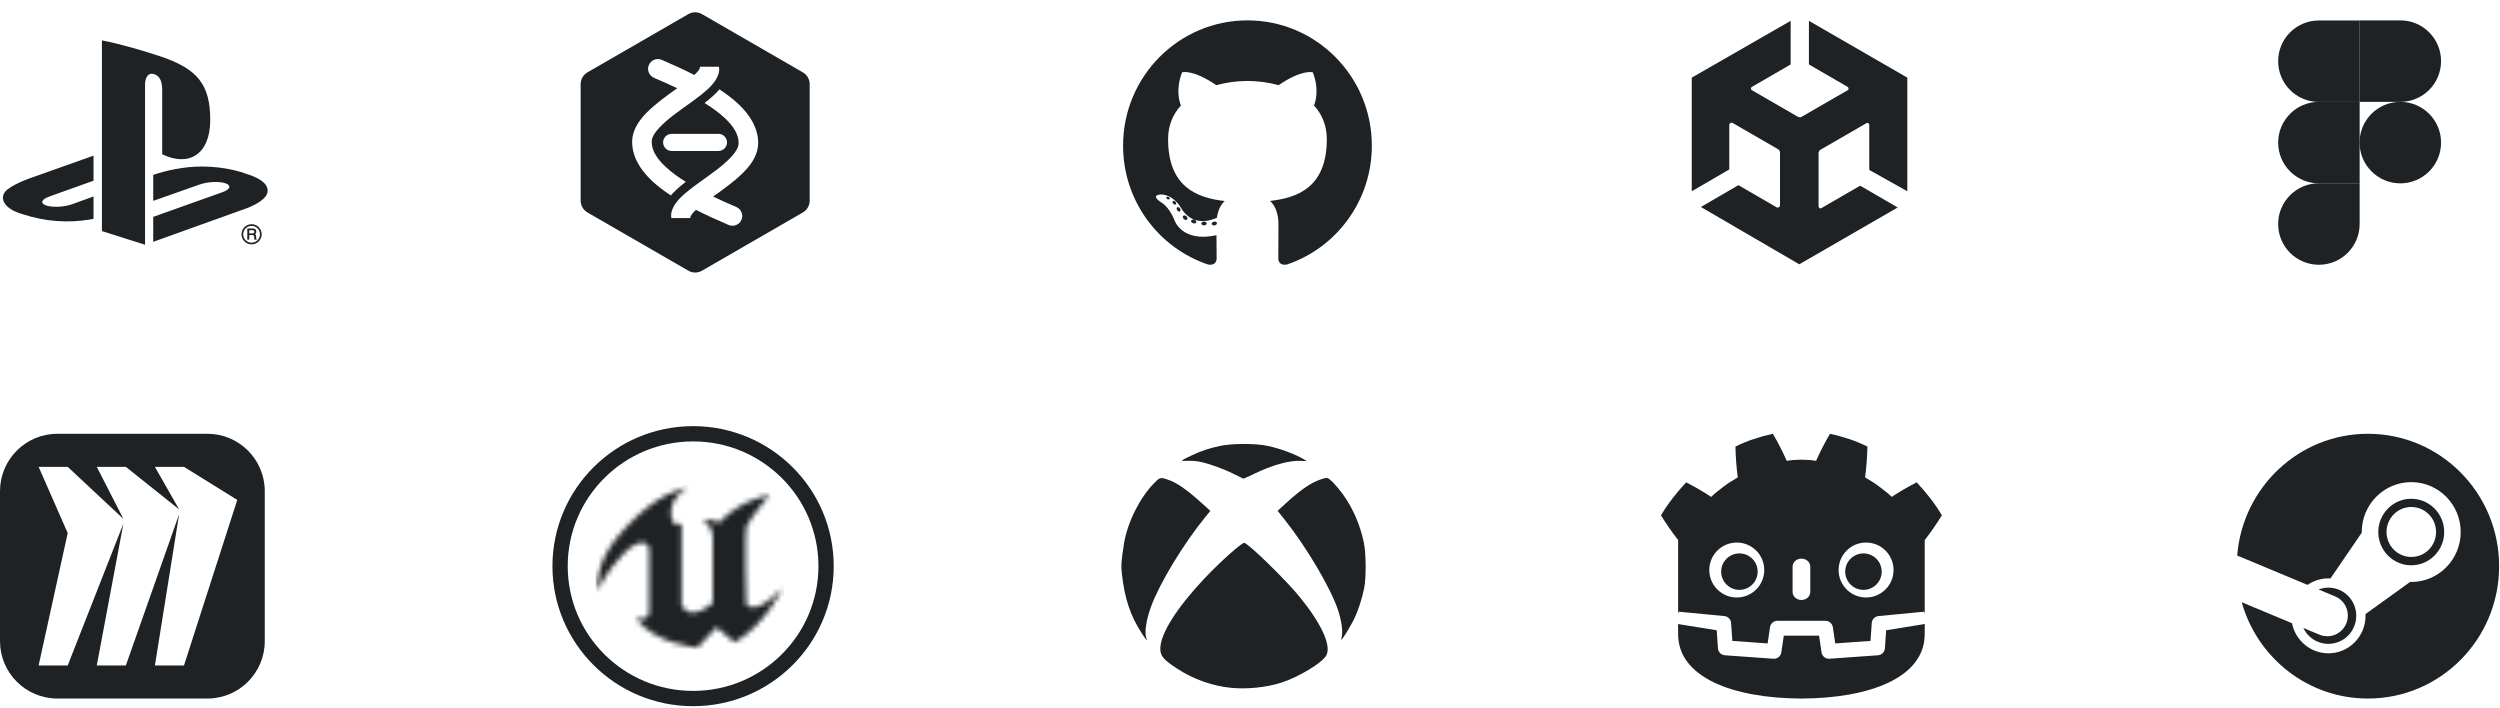
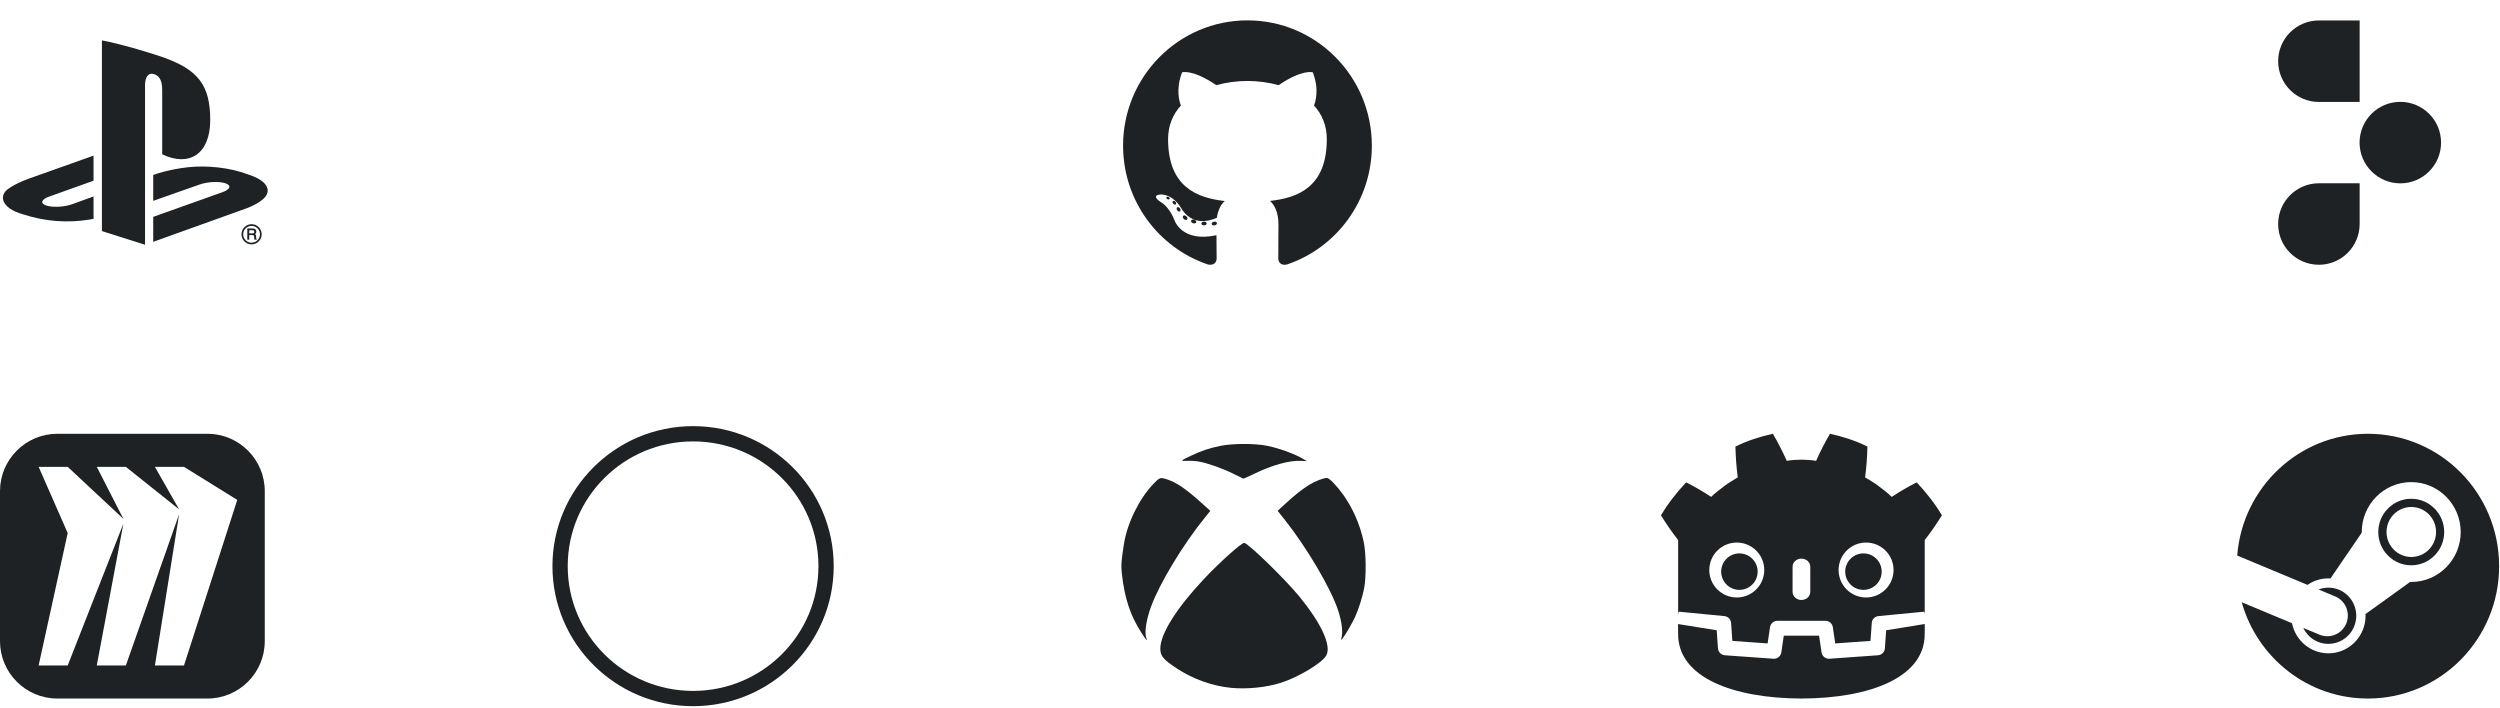
<svg xmlns="http://www.w3.org/2000/svg" width="491" height="139" viewBox="0 0 491 139" fill="none">
  <path fill-rule="evenodd" clip-rule="evenodd" d="M11.265 85.194H40.735C46.952 85.194 52 90.242 52 96.459V125.929C52 132.147 46.952 137.194 40.735 137.194H11.265C5.048 137.194 0 132.147 0 125.929V96.459C0 90.242 5.048 85.194 11.265 85.194ZM36.134 91.689H30.424L35.18 100.045L24.715 91.689H19.006L24.238 101.907L13.296 91.689H7.587L13.296 104.692L7.587 130.7H13.296L24.238 102.83L19.006 130.7H24.715L35.18 100.984L30.424 130.7H36.134L46.598 98.183L36.134 91.689Z" fill="#1E2225" />
  <mask id="mask0_1133_11459" style="mask-type:luminance" maskUnits="userSpaceOnUse" x="117" y="95" width="37" height="33">
-     <path d="M146.589 118.697C146.589 118.697 146.967 119.261 147.912 119.261C148.981 119.261 150.775 118.572 153.639 115.533C153.639 115.533 150.586 122.456 144.292 126.183L140.83 123.27L140.736 123.208L136.96 127.217C136.96 127.217 128.4 126.465 124.812 121.297C124.812 121.297 125.379 121.516 125.977 121.516C126.7 121.547 127.487 121.266 127.487 120.075V107.891C127.487 107.264 127.047 106.575 126.103 106.575C125.253 106.606 124.025 107.17 122.358 108.862C118.864 112.464 117.448 115.91 117.448 115.91C117.448 115.91 116.441 110.961 121.697 104.947C126.952 98.933 130.917 96.74 135.166 95.612C135.166 95.612 131.799 97.585 131.799 100.53C131.799 101.407 131.924 101.971 132.113 102.378C132.365 102.879 132.743 103.067 133.089 103.067C133.372 103.067 133.655 102.942 133.876 102.785V118.791C133.876 118.791 133.97 119.042 134.19 119.355C134.537 119.793 135.134 120.326 136.142 120.326C137.809 120.326 139.981 118.415 139.981 118.415V105.448C139.981 104.132 139.005 102.535 137.998 102.002C137.998 102.002 140.138 101.877 141.177 102.691C141.177 102.691 144.701 98.463 151.184 97.179C151.184 97.179 147.723 101.282 146.621 103.318C146.432 103.349 146.401 107.17 146.432 111.023C146.464 114.719 146.527 118.447 146.589 118.697Z" fill="white" />
-   </mask>
+     </mask>
  <g mask="url(#mask0_1133_11459)">
    <path d="M153.983 95.236H116.975V127.624H153.983V95.236Z" fill="#1E2225" />
  </g>
  <ellipse cx="136.121" cy="111.194" rx="26.121" ry="26" stroke="#1E2225" stroke-width="3" />
  <g clip-path="url(#clip0_1133_11459)">
    <path d="M241.837 135.096C238.142 134.742 234.4 133.415 231.186 131.318C228.493 129.561 227.885 128.838 227.885 127.397C227.885 124.501 231.069 119.43 236.516 113.648C239.61 110.365 243.919 106.516 244.385 106.62C245.291 106.823 252.534 113.888 255.245 117.213C259.533 122.473 261.504 126.779 260.502 128.699C259.741 130.158 255.018 133.01 251.548 134.106C248.687 135.009 244.931 135.392 241.837 135.096ZM224.248 124.386C222.01 120.953 220.879 117.573 220.333 112.684C220.153 111.07 220.217 110.146 220.742 106.833C221.397 102.703 223.748 97.926 226.574 94.986C227.778 93.733 227.885 93.703 229.352 94.197C231.134 94.797 233.036 96.111 235.987 98.779L237.709 100.336L236.769 101.491C232.405 106.852 227.798 114.451 226.062 119.153C225.118 121.709 224.737 124.274 225.143 125.342C225.417 126.063 225.166 125.795 224.248 124.386ZM263.531 124.97C263.752 123.891 263.472 121.909 262.817 119.909C261.398 115.58 256.654 107.525 252.297 102.049L250.926 100.325L252.41 98.963C254.347 97.184 255.692 96.119 257.143 95.215C258.288 94.501 259.925 93.869 260.628 93.869C261.062 93.869 262.589 95.454 263.821 97.183C265.73 99.861 267.135 103.107 267.846 106.487C268.306 108.671 268.344 113.345 267.92 115.523C267.572 117.311 266.838 119.63 266.121 121.203C265.584 122.381 264.248 124.67 263.663 125.414C263.362 125.797 263.362 125.796 263.531 124.97ZM242.233 93.051C240.223 92.031 237.122 90.935 235.409 90.64C234.808 90.537 233.784 90.479 233.133 90.512C231.719 90.584 231.782 90.51 234.05 89.439C235.935 88.548 237.507 88.024 239.641 87.576C242.042 87.072 246.555 87.066 248.918 87.564C251.47 88.102 254.475 89.22 256.168 90.262L256.671 90.572L255.517 90.513C253.222 90.398 249.878 91.325 246.288 93.072C245.205 93.599 244.263 94.02 244.194 94.007C244.126 93.995 243.243 93.564 242.233 93.051Z" fill="#1E2225" />
  </g>
  <path fill-rule="evenodd" clip-rule="evenodd" d="M329.589 120.625C329.588 120.625 329.587 120.625 329.586 120.625V106.022H329.553C328.366 104.508 327.267 102.913 326.215 101.211C327.614 98.832 329.327 96.705 331.158 94.735C332.857 95.59 334.506 96.558 336.065 97.588C336.845 96.814 337.725 96.18 338.586 95.517C339.434 94.837 340.388 94.338 341.296 93.757C341.025 91.749 340.892 89.772 340.838 87.71C343.176 86.534 345.669 85.754 348.189 85.194C349.197 86.885 350.117 88.717 350.919 90.507C351.87 90.348 352.824 90.289 353.783 90.278V90.276C353.789 90.276 353.795 90.278 353.801 90.278C353.806 90.278 353.813 90.276 353.819 90.276V90.278C354.776 90.289 355.731 90.348 356.682 90.507C357.484 88.716 358.404 86.885 359.411 85.194C361.933 85.754 364.426 86.534 366.763 87.71C366.709 89.772 366.576 91.749 366.306 93.757C367.212 94.338 368.167 94.837 369.015 95.517C369.878 96.18 370.756 96.814 371.536 97.588C373.094 96.558 374.744 95.59 376.443 94.735C378.274 96.705 379.988 98.832 381.386 101.211C380.333 102.913 379.235 104.508 378.049 106.022H378.016V119.459L378.012 119.46V120.625H378.011C378.008 120.609 377.93 120.133 377.884 120.137L368.93 121C368.217 121.069 367.664 121.637 367.614 122.351L367.368 125.874L360.441 126.369L359.97 123.175C359.865 122.464 359.244 121.929 358.525 121.929H349.075C348.357 121.929 347.736 122.464 347.631 123.175L347.159 126.369L340.232 125.874L339.986 122.351C339.936 121.637 339.383 121.069 338.67 121L329.712 120.137C329.667 120.133 329.633 120.602 329.589 120.625ZM378.024 122.557L378.027 122.557C378.023 123.422 378.011 124.366 378.011 124.558C378.011 133.06 367.224 137.147 353.817 137.194H353.784C340.376 137.147 329.585 133.06 329.585 124.558C329.585 124.37 329.574 123.422 329.57 122.557L329.573 122.557V122.563L337.16 123.786L337.409 127.341C337.459 128.061 338.04 128.643 338.761 128.695L348.301 129.375C348.337 129.377 348.373 129.379 348.409 129.379C349.125 129.379 349.745 128.843 349.85 128.133L350.335 124.846H357.266L357.75 128.133C357.855 128.843 358.475 129.378 359.193 129.378C359.228 129.378 359.263 129.377 359.298 129.375L368.84 128.695C369.56 128.643 370.141 128.061 370.192 127.341L370.44 123.786L378.024 122.557V122.557ZM341.102 106.557C338.122 106.557 335.705 108.971 335.705 111.95C335.705 114.931 338.122 117.345 341.102 117.345C344.084 117.345 346.501 114.931 346.501 111.95C346.501 108.971 344.084 106.557 341.102 106.557ZM353.799 109.713C352.839 109.713 352.062 110.42 352.062 111.291V116.258C352.062 117.129 352.839 117.836 353.799 117.836C354.759 117.836 355.539 117.129 355.539 116.258V111.291C355.539 110.42 354.759 109.713 353.799 109.713ZM366.498 106.557C363.516 106.557 361.1 108.971 361.1 111.95C361.1 114.931 363.516 117.345 366.498 117.345C369.478 117.345 371.895 114.931 371.895 111.95C371.895 108.971 369.478 106.557 366.498 106.557Z" fill="#1E2225" />
  <path d="M341.62 108.689C339.641 108.689 338.037 110.294 338.037 112.271C338.037 114.248 339.641 115.85 341.62 115.85C343.6 115.85 345.203 114.248 345.203 112.271C345.203 110.294 343.6 108.689 341.62 108.689ZM365.982 108.689C364.004 108.689 362.401 110.294 362.401 112.271C362.401 114.248 364.004 115.85 365.982 115.85C367.963 115.85 369.565 114.248 369.565 112.271C369.565 110.294 367.963 108.689 365.982 108.689Z" fill="#1E2225" />
  <path d="M465.063 85.194C451.529 85.194 440.441 95.726 439.387 109.109L453.196 114.87C454.366 114.064 455.78 113.591 457.301 113.591C457.436 113.591 457.572 113.595 457.707 113.602L463.849 104.62C463.849 104.577 463.848 104.536 463.848 104.493C463.848 99.087 468.207 94.687 473.564 94.687C478.922 94.687 483.281 99.087 483.281 104.493C483.281 109.9 478.922 114.299 473.564 114.299C473.491 114.299 473.417 114.297 473.344 114.295L464.586 120.602C464.59 120.718 464.593 120.834 464.593 120.95C464.593 125.009 461.322 128.311 457.301 128.311C453.771 128.311 450.819 125.768 450.15 122.4L440.274 118.28C443.332 129.194 453.268 137.194 465.063 137.194C479.293 137.194 490.828 125.553 490.828 111.195C490.828 96.835 479.293 85.194 465.063 85.194Z" fill="#1E2225" />
  <path d="M455.534 124.645L452.369 123.326C452.93 124.504 453.901 125.49 455.189 126.033C457.974 127.204 461.185 125.87 462.346 123.058C462.908 121.697 462.912 120.195 462.355 118.832C461.798 117.468 460.748 116.404 459.399 115.836C458.06 115.274 456.626 115.294 455.365 115.774L458.634 117.138C460.689 118.003 461.66 120.383 460.804 122.456C459.949 124.53 457.588 125.509 455.534 124.645Z" fill="#1E2225" />
  <path d="M480.043 104.492C480.043 100.889 477.138 97.958 473.568 97.958C469.998 97.958 467.094 100.889 467.094 104.492C467.094 108.094 469.998 111.024 473.568 111.024C477.138 111.024 480.043 108.094 480.043 104.492ZM468.715 104.48C468.715 101.769 470.894 99.573 473.579 99.573C476.266 99.573 478.443 101.769 478.443 104.48C478.443 107.191 476.266 109.388 473.579 109.388C470.894 109.388 468.715 107.191 468.715 104.48Z" fill="#1E2225" />
  <path fill-rule="evenodd" clip-rule="evenodd" d="M52.11 38.65C51.094 39.931 48.605 40.846 48.605 40.846L30.093 47.495V42.591L43.717 37.737C45.263 37.183 45.5 36.4 44.244 35.989C42.989 35.577 40.718 35.695 39.171 36.251L30.093 39.448V34.359L30.616 34.182C30.616 34.182 33.239 33.253 36.928 32.845C40.616 32.438 45.133 32.9 48.679 34.244C52.674 35.507 53.124 37.368 52.11 38.65ZM31.855 30.299V17.758C31.855 16.285 31.583 14.93 30.201 14.546C29.143 14.207 28.486 15.189 28.486 16.661V48.067L20.017 45.379V7.933C23.618 8.601 28.864 10.181 31.685 11.132C38.858 13.595 41.29 16.66 41.29 23.566C41.29 30.297 37.135 32.848 31.855 30.299ZM4.475 42.079C0.373 40.923 -0.309 38.516 1.56 37.13C3.288 35.849 6.227 34.886 6.227 34.886L18.371 30.567V35.49L9.632 38.618C8.088 39.172 7.851 39.956 9.105 40.367C10.361 40.778 12.633 40.661 14.18 40.106L18.371 38.585V42.989C18.105 43.037 17.809 43.084 17.535 43.13C13.342 43.815 8.876 43.529 4.475 42.079ZM49.412 44.029C49.943 44.029 50.44 44.234 50.814 44.613C51.188 44.987 51.395 45.485 51.395 46.014C51.395 46.546 51.188 47.042 50.814 47.415C50.44 47.792 49.943 47.997 49.412 47.997C48.882 47.997 48.386 47.792 48.01 47.415C47.636 47.042 47.43 46.546 47.43 46.014C47.43 44.92 48.318 44.029 49.412 44.029ZM47.763 46.014C47.763 46.455 47.935 46.869 48.246 47.179C48.557 47.493 48.973 47.663 49.412 47.663C50.323 47.663 51.061 46.924 51.061 46.014C51.061 45.572 50.891 45.158 50.578 44.847C50.267 44.533 49.852 44.364 49.412 44.364C48.973 44.364 48.557 44.533 48.246 44.847C47.935 45.158 47.763 45.572 47.763 46.014ZM50.011 44.945C50.228 45.041 50.338 45.225 50.338 45.487C50.338 45.622 50.31 45.735 50.252 45.824C50.211 45.888 50.151 45.94 50.085 45.985C50.137 46.015 50.183 46.052 50.218 46.094C50.265 46.156 50.292 46.254 50.296 46.387L50.306 46.67C50.31 46.745 50.315 46.803 50.326 46.839C50.338 46.891 50.361 46.924 50.389 46.934L50.419 46.948V46.98V47.029V47.077H50.37H50.019H49.991L49.977 47.052C49.965 47.029 49.957 47.002 49.948 46.966C49.943 46.934 49.937 46.879 49.933 46.794L49.915 46.443C49.911 46.321 49.869 46.246 49.791 46.206C49.743 46.183 49.663 46.172 49.554 46.172H48.953V47.029V47.077H48.903H48.617H48.569V47.029V44.918V44.87H48.617H49.594C49.762 44.87 49.902 44.894 50.011 44.945ZM48.953 45.835H49.565C49.687 45.835 49.785 45.812 49.855 45.766C49.919 45.72 49.95 45.636 49.95 45.514C49.95 45.382 49.906 45.296 49.814 45.25C49.763 45.225 49.692 45.211 49.602 45.211H48.953V45.835Z" fill="#1E2225" />
-   <path fill-rule="evenodd" clip-rule="evenodd" d="M135.193 2.771C136.021 2.294 137.039 2.294 137.867 2.771C141.862 5.078 153.688 11.906 157.684 14.213C158.511 14.69 159.019 15.573 159.019 16.527V39.411C159.019 40.366 158.511 41.248 157.684 41.726C153.688 44.033 141.862 50.861 137.867 53.168C137.039 53.645 136.021 53.645 135.193 53.168C131.199 50.861 119.37 44.033 115.376 41.726C114.55 41.248 114.039 40.366 114.039 39.411V16.527C114.039 15.573 114.55 14.69 115.376 14.213C119.37 11.906 131.199 5.078 135.193 2.771ZM136.812 19.302C137.976 18.428 138.999 17.587 139.725 16.792C139.77 16.744 139.813 16.695 139.855 16.647C140.707 15.674 141.165 14.699 141.249 13.812C141.273 13.567 141.249 13.329 141.185 13.106H137.49C137.458 13.217 137.444 13.557 137.18 13.857C136.98 14.085 136.766 14.345 136.5 14.598C136.455 14.639 136.412 14.68 136.368 14.722C134.383 13.706 132.225 12.718 129.951 11.752C128.975 11.338 127.847 11.793 127.433 12.769C127.019 13.745 127.474 14.873 128.45 15.287C130.035 15.96 131.559 16.64 133.003 17.332C132.491 17.698 131.966 18.072 131.443 18.453C129.328 19.994 127.245 21.648 125.905 23.369C124.786 24.806 124.154 26.317 124.154 27.844C124.154 30.589 125.55 33.193 128.131 35.595C129.157 36.549 130.378 37.479 131.763 38.388C131.868 38.262 131.977 38.136 132.093 38.01C132.761 37.28 133.658 36.51 134.686 35.713C133.164 34.768 131.834 33.794 130.747 32.783C129.071 31.224 127.995 29.626 127.995 27.844C127.995 26.914 128.602 26.064 129.38 25.2C131.001 23.401 133.474 21.727 135.641 20.162C136.043 19.872 136.436 19.585 136.812 19.302ZM136.693 41.217C138.677 42.233 140.835 43.221 143.109 44.187C144.084 44.601 145.214 44.145 145.628 43.17C146.042 42.194 145.587 41.066 144.61 40.652C143.025 39.979 141.499 39.299 140.057 38.607C140.569 38.24 141.092 37.867 141.615 37.486C143.732 35.945 145.815 34.291 147.155 32.57C148.275 31.133 148.906 29.622 148.906 28.095C148.906 25.35 147.511 22.746 144.93 20.344C143.903 19.39 142.681 18.459 141.298 17.551C141.192 17.677 141.083 17.803 140.967 17.929C140.3 18.659 139.402 19.429 138.374 20.226C139.896 21.171 141.226 22.145 142.313 23.155C143.987 24.715 145.065 26.313 145.065 28.095C145.065 29.025 144.459 29.875 143.68 30.738C142.058 32.538 139.586 34.212 137.417 35.777C137.017 36.067 136.625 36.353 136.248 36.637C135.084 37.511 134.062 38.352 133.333 39.147C133.291 39.195 133.246 39.243 133.205 39.292C132.352 40.265 131.895 41.24 131.811 42.127C131.788 42.372 131.811 42.61 131.875 42.833H135.57C135.6 42.722 135.466 42.684 135.88 42.082C136.052 41.832 136.295 41.594 136.561 41.341C136.603 41.3 136.648 41.258 136.693 41.217ZM131.913 29.65H141.108C142.035 29.65 142.788 28.897 142.788 27.969C142.788 27.042 142.035 26.289 141.108 26.289H131.913C130.986 26.289 130.233 27.042 130.233 27.969C130.233 28.897 130.986 29.65 131.913 29.65Z" fill="#1E2225" />
  <path d="M245.001 4C231.511 4 220.572 15.017 220.572 28.608C220.572 39.48 227.572 48.704 237.278 51.958C238.499 52.185 238.947 51.424 238.947 50.774C238.947 50.187 238.925 48.249 238.914 46.193C232.118 47.681 230.684 43.289 230.684 43.289C229.573 40.445 227.971 39.689 227.971 39.689C225.755 38.161 228.139 38.193 228.139 38.193C230.592 38.366 231.883 40.728 231.883 40.728C234.062 44.49 237.598 43.403 238.992 42.774C239.211 41.184 239.844 40.098 240.543 39.483C235.117 38.861 229.413 36.751 229.413 27.322C229.413 24.636 230.368 22.441 231.93 20.717C231.677 20.098 230.84 17.595 232.167 14.205C232.167 14.205 234.218 13.544 238.887 16.728C240.835 16.182 242.925 15.909 245.001 15.9C247.077 15.909 249.169 16.182 251.121 16.728C255.783 13.544 257.832 14.205 257.832 14.205C259.162 17.595 258.325 20.098 258.071 20.717C259.638 22.441 260.586 24.636 260.586 27.322C260.586 36.774 254.871 38.855 249.431 39.464C250.307 40.228 251.088 41.725 251.088 44.021C251.088 47.313 251.06 49.963 251.06 50.774C251.06 51.429 251.499 52.196 252.738 51.954C262.439 48.697 269.429 39.476 269.429 28.608C269.429 15.017 258.492 4 245.001 4ZM229.722 39.054C229.668 39.176 229.477 39.213 229.303 39.129C229.126 39.049 229.026 38.882 229.084 38.76C229.136 38.634 229.328 38.598 229.504 38.683C229.682 38.763 229.783 38.931 229.722 39.054ZM230.923 40.134C230.807 40.243 230.579 40.192 230.424 40.02C230.265 39.849 230.235 39.619 230.353 39.509C230.473 39.4 230.694 39.451 230.854 39.623C231.014 39.796 231.045 40.024 230.923 40.134ZM231.748 41.516C231.598 41.621 231.353 41.522 231.202 41.304C231.052 41.085 231.052 40.822 231.205 40.717C231.357 40.612 231.598 40.707 231.751 40.924C231.9 41.146 231.9 41.409 231.748 41.516ZM233.142 43.116C233.008 43.265 232.723 43.225 232.514 43.022C232.3 42.824 232.241 42.542 232.375 42.394C232.511 42.244 232.798 42.286 233.008 42.488C233.22 42.686 233.285 42.969 233.142 43.116ZM234.944 43.657C234.885 43.849 234.61 43.937 234.333 43.855C234.057 43.771 233.876 43.545 233.932 43.35C233.989 43.156 234.265 43.065 234.544 43.153C234.82 43.236 235.001 43.461 234.944 43.657ZM236.994 43.886C237.001 44.089 236.767 44.257 236.476 44.261C236.184 44.267 235.948 44.103 235.944 43.903C235.944 43.699 236.174 43.532 236.466 43.527C236.756 43.521 236.994 43.684 236.994 43.886ZM239.009 43.808C239.043 44.006 238.842 44.209 238.553 44.264C238.27 44.316 238.007 44.194 237.971 43.997C237.936 43.794 238.141 43.591 238.424 43.538C238.713 43.488 238.972 43.607 239.009 43.808Z" fill="#1E2225" />
-   <path d="M374.597 37.563V15.249L355.271 4.092V12.659L362.842 17.042C363.141 17.241 363.141 17.64 362.842 17.739L353.877 22.919C353.578 23.119 353.279 23.019 353.08 22.919L344.114 17.739C343.815 17.64 343.815 17.142 344.114 17.042L351.685 12.659V4.092L332.26 15.249V37.563L339.631 33.279V24.513C339.631 24.214 340.03 24.015 340.229 24.115L349.195 29.295C349.493 29.494 349.593 29.693 349.593 29.992V40.352C349.593 40.651 349.195 40.85 348.995 40.751L341.425 36.368L334.053 40.651L353.379 51.908L372.704 40.751L365.333 36.467L357.762 40.85C357.463 41.05 357.164 40.85 357.164 40.452V30.092C357.164 29.793 357.363 29.494 357.562 29.395L366.528 24.214C366.827 24.015 367.126 24.214 367.126 24.613V33.379L374.597 37.563Z" fill="#1E2225" />
  <path d="M463.42 28.008C463.42 23.598 466.995 20.005 471.423 20.005C475.833 20.005 479.426 23.58 479.426 28.008C479.426 32.418 475.851 36.011 471.423 36.011C467.013 36.011 463.42 32.418 463.42 28.008Z" fill="#1E2225" />
  <path d="M447.43 43.996C447.43 39.586 451.005 35.993 455.433 35.993H463.436V43.996C463.436 48.406 459.861 52 455.433 52C451.005 52 447.43 48.425 447.43 43.996Z" fill="#1E2225" />
-   <path d="M463.42 4V20.006H471.423C475.833 20.006 479.426 16.431 479.426 12.003C479.426 7.593 475.851 4 471.423 4H463.42Z" fill="#1E2225" />
  <path d="M447.43 12.022C447.43 16.432 451.005 20.025 455.433 20.025H463.436V4.019H455.433C451.005 4.019 447.43 7.594 447.43 12.022Z" fill="#1E2225" />
-   <path d="M447.43 28.008C447.43 32.418 451.005 36.011 455.433 36.011H463.436V20.005H455.433C451.005 20.005 447.43 23.598 447.43 28.008Z" fill="#1E2225" />
  <defs>
    <clipPath id="clip0_1133_11459">
      <rect width="47.974" height="48" fill="white" transform="translate(220.242 87.194)" />
    </clipPath>
  </defs>
</svg>